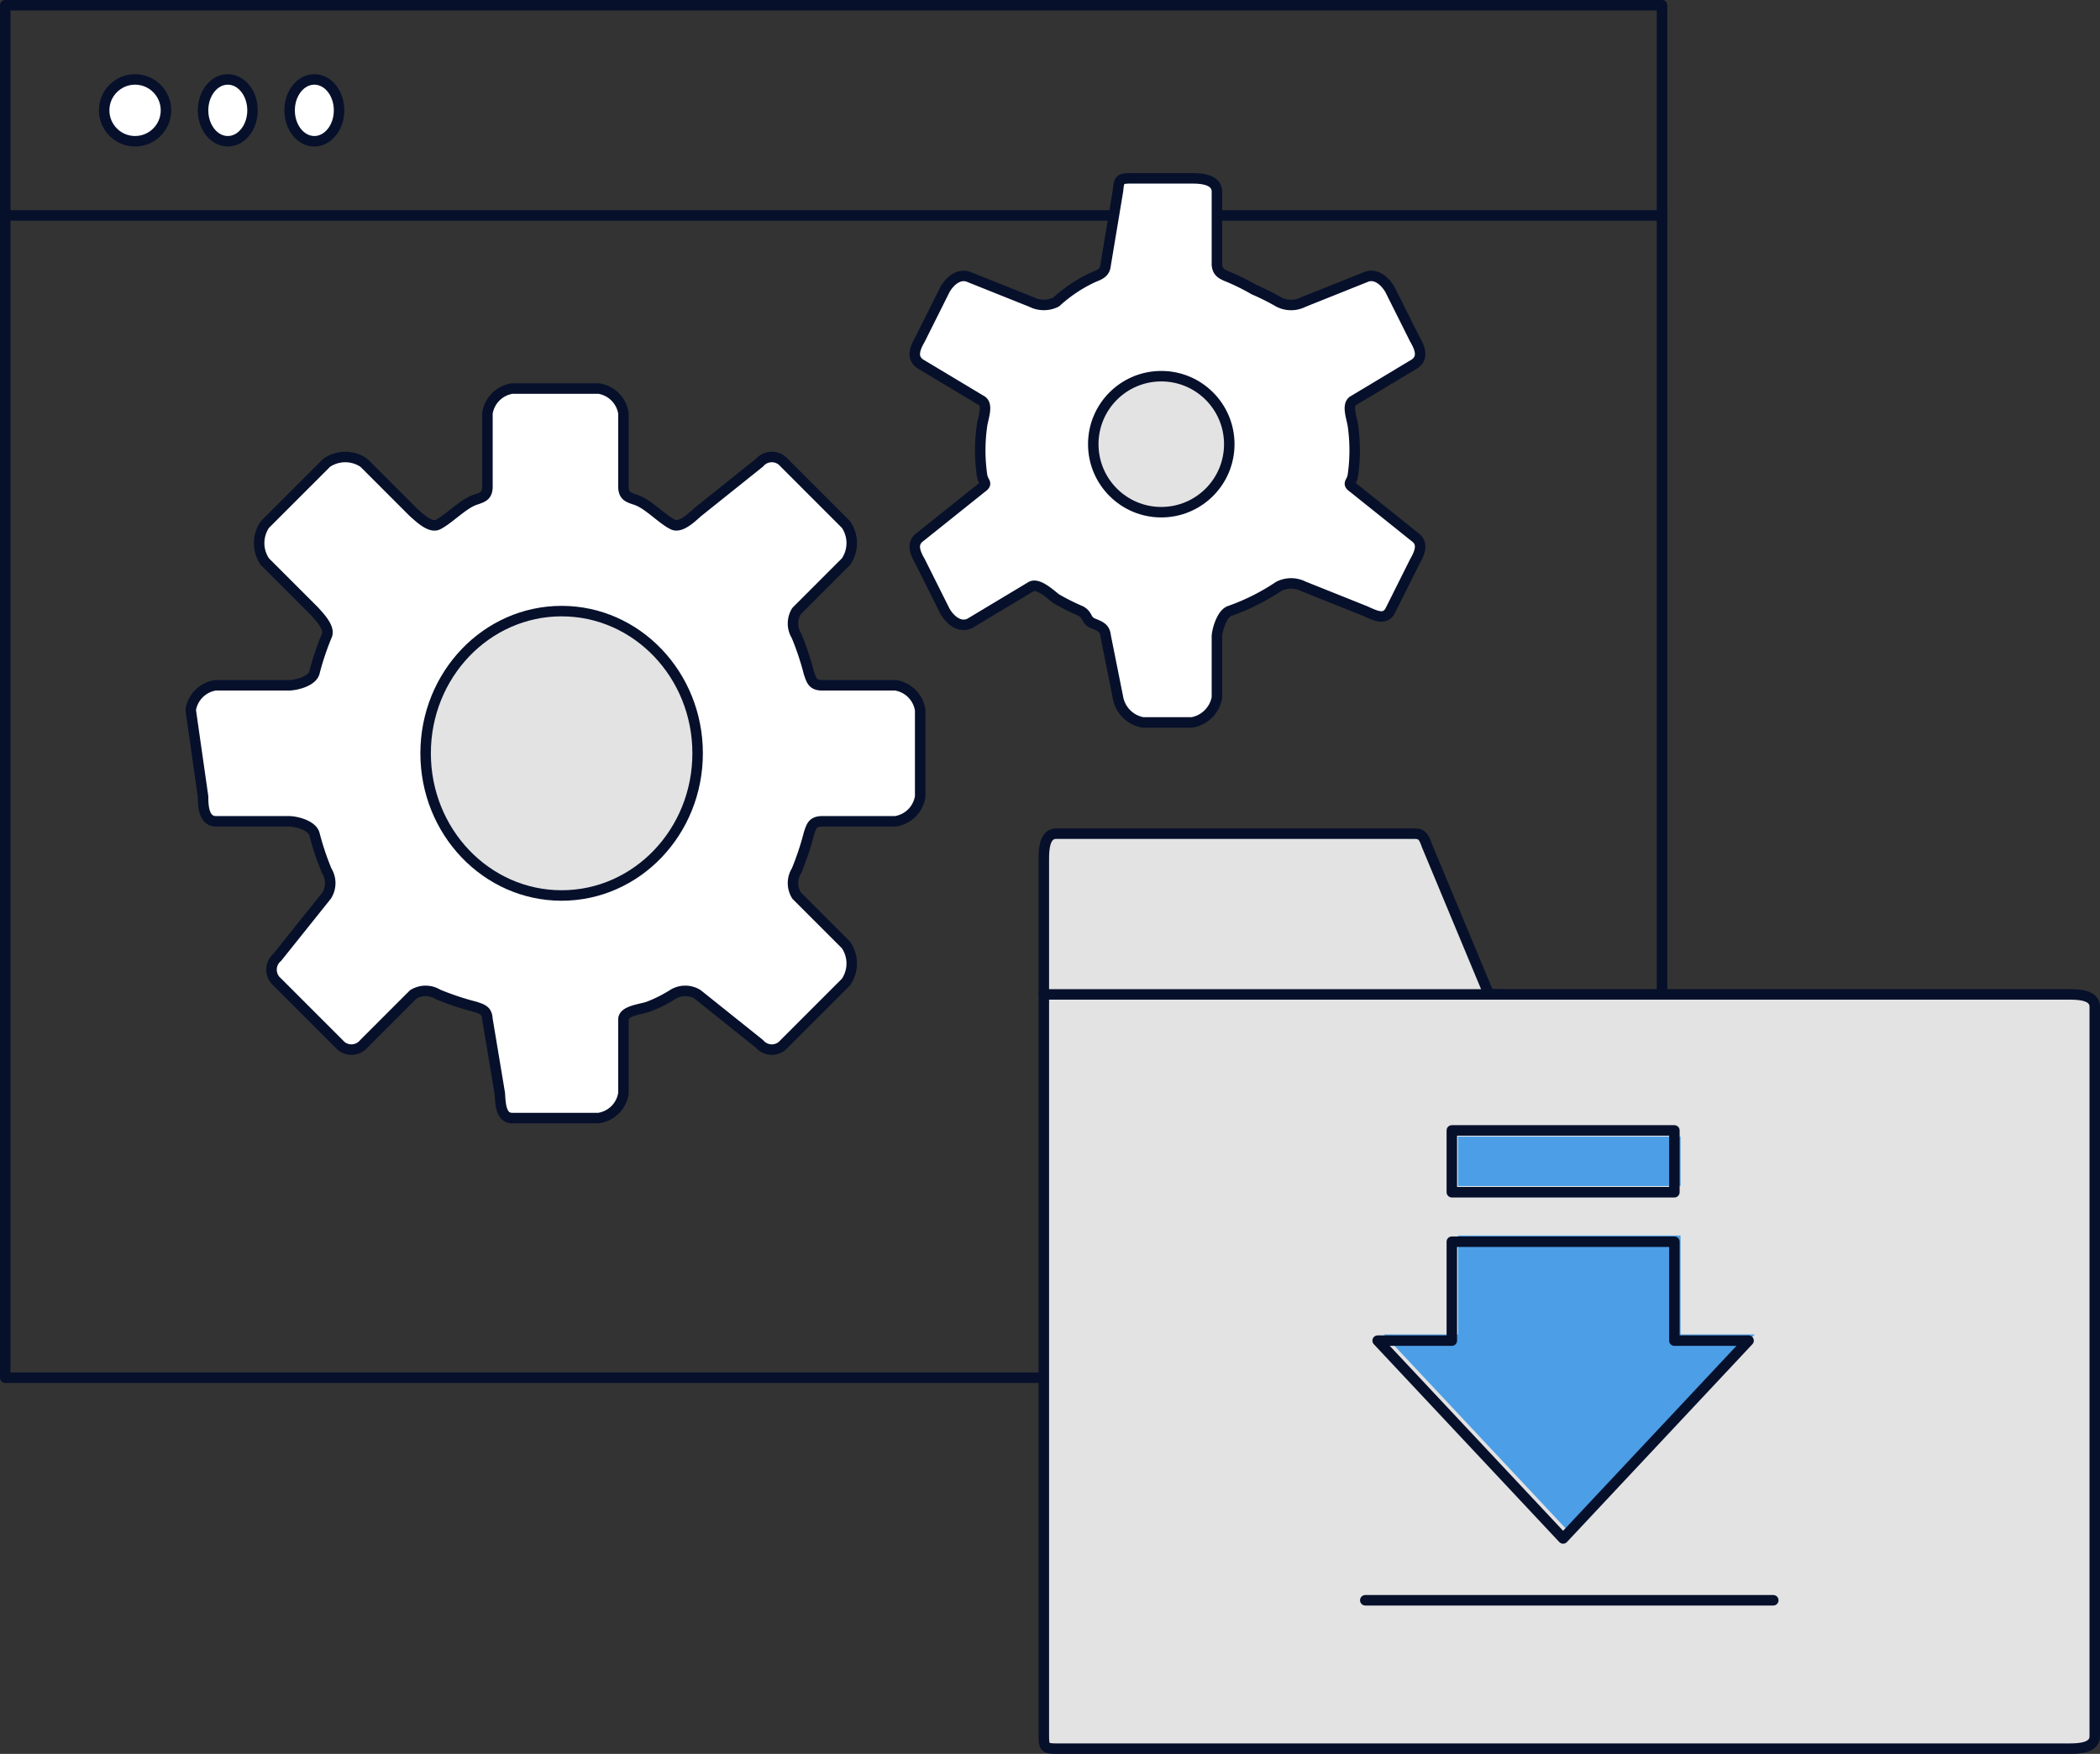
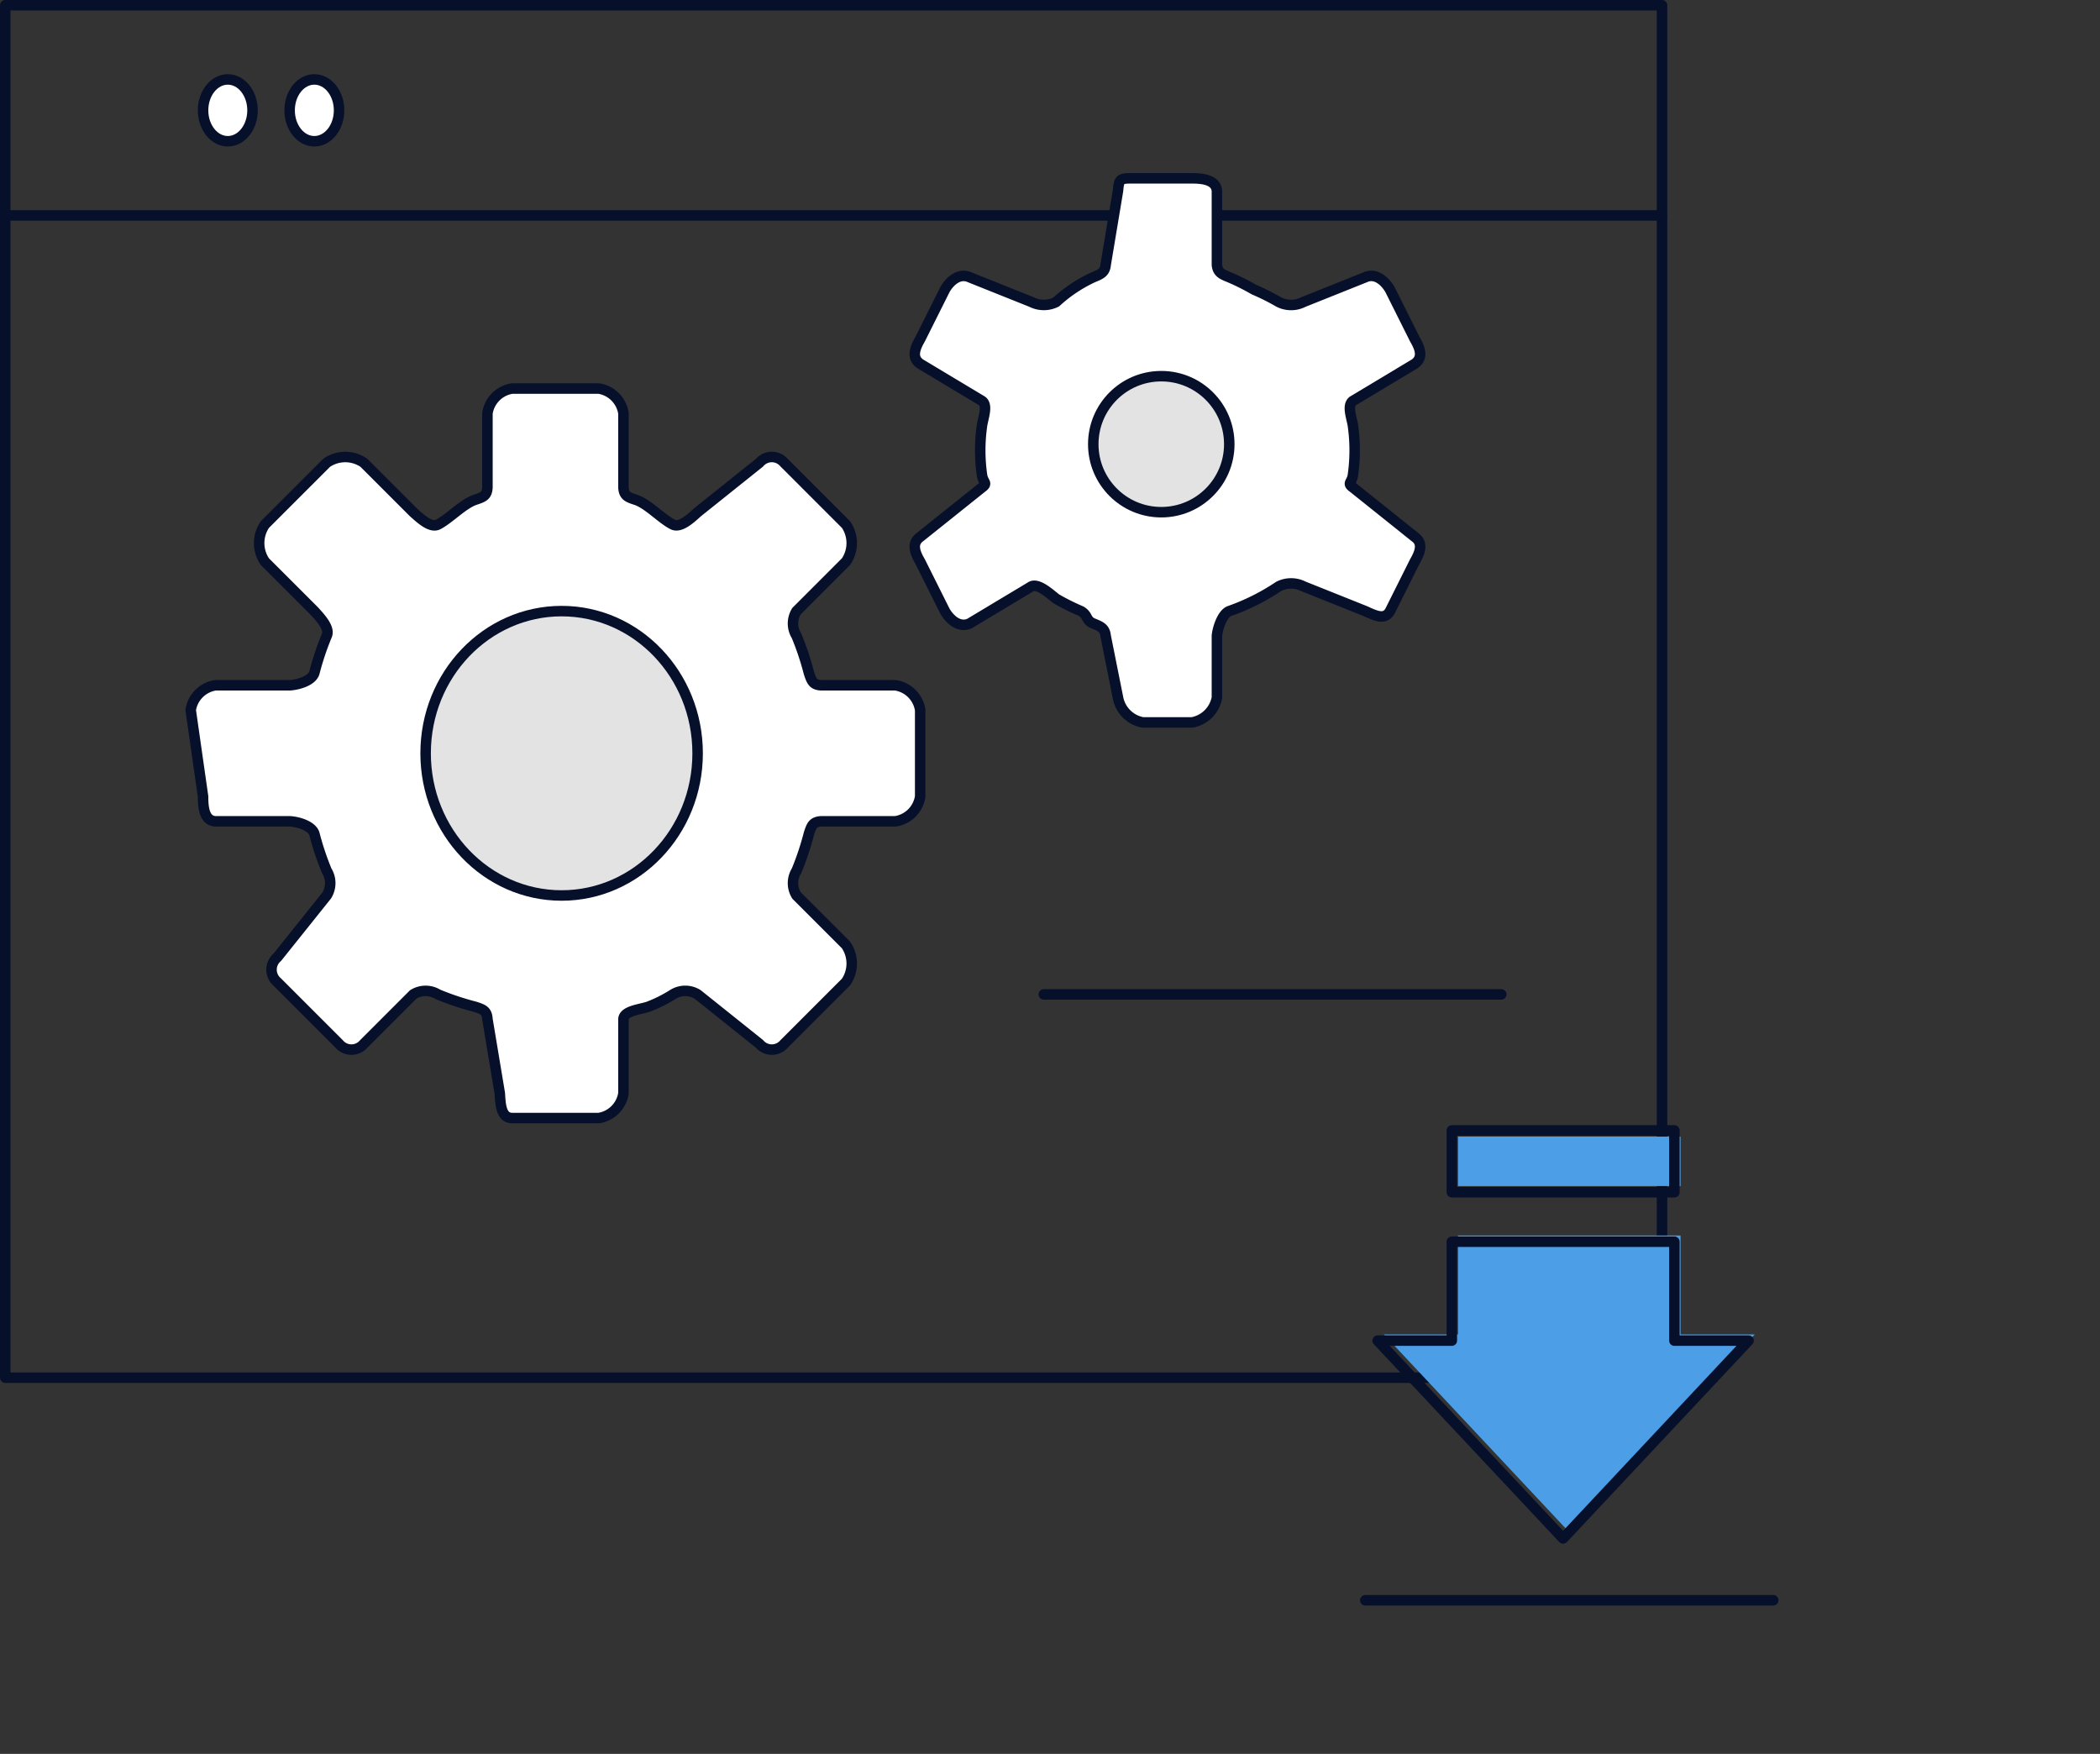
<svg xmlns="http://www.w3.org/2000/svg" width="169.848" height="141.847" viewBox="0 0 169.848 141.847">
  <rect x="0" y="0" width="169.848" height="141.847" fill="#333333" stroke="none" />
  <defs>
    <style>
            .cls-1{fill:none}.cls-1,.cls-2,.cls-3{stroke:#06102b;stroke-linecap:round;stroke-linejoin:round;stroke-width:.848px}.cls-2{fill:#fff}.cls-3{fill:#e3e3e3}.cls-4{fill:#4c9ee6}
        </style>
  </defs>
  <g id="Gruppe_300" data-name="Gruppe 300" transform="translate(728.367 -1747.076)">
    <g id="Gruppe_294" data-name="Gruppe 294">
      <path id="Rechteck_141" d="M0 0h134v111H0z" class="cls-1" data-name="Rechteck 141" transform="translate(-727.943 1747.5)" />
      <ellipse id="Ellipse_3301" cx="2" cy="2.5" class="cls-2" data-name="Ellipse 3301" rx="2" ry="2.5" transform="translate(-711.943 1753.5)" />
-       <circle id="Ellipse_3302" cx="2.5" cy="2.5" r="2.5" class="cls-2" data-name="Ellipse 3302" transform="translate(-719.943 1753.5)" />
      <ellipse id="Ellipse_3303" cx="2" cy="2.5" class="cls-2" data-name="Ellipse 3303" rx="2" ry="2.5" transform="translate(-704.943 1753.5)" />
      <path id="Linie_91" d="M0 0h134" class="cls-2" data-name="Linie 91" transform="translate(-727.943 1764.5)" />
    </g>
    <g id="Gruppe_297" data-name="Gruppe 297">
      <g id="Gruppe_295" data-name="Gruppe 295">
        <path id="Pfad_280" d="M-653.943 1811.5v-7a2.391 2.391 0 0 0-2-2h-6c-.681-.035-.783-.354-1-1a22.552 22.552 0 0 0-1-3 1.891 1.891 0 0 1 0-2l4-4a2.659 2.659 0 0 0 0-3l-5-5a1.31 1.31 0 0 0-2 0l-5 4c-.507.458-1.388 1.3-2 1-.915-.455-2.016-1.679-3-2-.648-.212-.959-.32-1-1v-6a2.391 2.391 0 0 0-2-2h-7a2.389 2.389 0 0 0-2 2v6c-.035.681-.354.783-1 1-.98.331-2.089 1.537-3 2-.608.31-1.489-.548-2-1l-4-4a2.661 2.661 0 0 0-3 0l-5 5a2.659 2.659 0 0 0 0 3l4 4c.458.507 1.3 1.389 1 2a22.407 22.407 0 0 0-1 3c-.211.648-1.32.959-2 1h-6a2.389 2.389 0 0 0-2 2l1 7c0 .9.1 1.954 1 2h6c.681.035 1.783.354 2 1a22.514 22.514 0 0 0 1 3 1.891 1.891 0 0 1 0 2l-4 5a1.311 1.311 0 0 0 0 2l5 5a1.31 1.31 0 0 0 2 0l4-4a1.9 1.9 0 0 1 2 0 22.384 22.384 0 0 0 3 1c.648.212.959.319 1 1l1 6c.054.9.1 2 1 2h7a2.388 2.388 0 0 0 2-2v-6c.035-.68 1.354-.782 2-1a11.054 11.054 0 0 0 2-1 1.891 1.891 0 0 1 2 0l5 4a1.31 1.31 0 0 0 2 0l5-5a2.661 2.661 0 0 0 0-3l-4-4a1.892 1.892 0 0 1 0-2 22.462 22.462 0 0 0 1-3c.211-.648.319-.959 1-1h6a2.39 2.39 0 0 0 2-2z" class="cls-2" data-name="Pfad 280" />
        <ellipse id="Ellipse_3304" cx="11" cy="11.5" class="cls-3" data-name="Ellipse 3304" rx="11" ry="11.5" transform="translate(-693.943 1796.5)" />
      </g>
      <g id="Gruppe_296" data-name="Gruppe 296">
-         <path id="Pfad_281" d="M-626.943 1770.5a18.018 18.018 0 0 0-2-1c-.581-.234-.938-.377-1-1v-6c-.086-.87-1.126-1-2-1h-5c-.874 0-.92.13-1 1l-1 6c-.057.617-.426.766-1 1a11.586 11.586 0 0 0-3 2 2.214 2.214 0 0 1-2 0l-5-2c-.8-.361-1.565.241-2 1l-2 4c-.435.758-.714 1.5 0 2l5 3c.505.356.083 1.387 0 2a14.144 14.144 0 0 0 0 4c.088.614.505.638 0 1l-5 4c-.711.509-.44 1.244 0 2l2 4c.439.756 1.206 1.366 2 1l5-3c.569-.262 1.505.618 2 1a18.351 18.351 0 0 0 2 1c.6.343.378.749 1 1 .581.234.939.377 1 1l1 5a2.489 2.489 0 0 0 2 2h4a2.489 2.489 0 0 0 2-2v-5c.056-.618.425-1.765 1-2a17.61 17.61 0 0 0 4-2 2.214 2.214 0 0 1 2 0l5 2c.8.361 1.565.758 2 0l2-4c.435-.758.713-1.5 0-2l-5-4c-.5-.357-.083-.388 0-1a14.144 14.144 0 0 0 0-4c-.088-.614-.505-1.639 0-2l5-3c.71-.509.439-1.245 0-2l-2-4c-.439-.755-1.206-1.366-2-1l-5 2a2.187 2.187 0 0 1-2 0 18.468 18.468 0 0 0-2-1z" class="cls-2" data-name="Pfad 281" />
+         <path id="Pfad_281" d="M-626.943 1770.5a18.018 18.018 0 0 0-2-1c-.581-.234-.938-.377-1-1v-6c-.086-.87-1.126-1-2-1h-5c-.874 0-.92.13-1 1l-1 6c-.057.617-.426.766-1 1a11.586 11.586 0 0 0-3 2 2.214 2.214 0 0 1-2 0l-5-2c-.8-.361-1.565.241-2 1l-2 4c-.435.758-.714 1.5 0 2l5 3c.505.356.083 1.387 0 2a14.144 14.144 0 0 0 0 4c.088.614.505.638 0 1l-5 4c-.711.509-.44 1.244 0 2l2 4c.439.756 1.206 1.366 2 1l5-3c.569-.262 1.505.618 2 1a18.351 18.351 0 0 0 2 1c.6.343.378.749 1 1 .581.234.939.377 1 1l1 5a2.489 2.489 0 0 0 2 2h4a2.489 2.489 0 0 0 2-2v-5c.056-.618.425-1.765 1-2a17.61 17.61 0 0 0 4-2 2.214 2.214 0 0 1 2 0l5 2c.8.361 1.565.758 2 0l2-4c.435-.758.713-1.5 0-2l-5-4c-.5-.357-.083-.388 0-1a14.144 14.144 0 0 0 0-4c-.088-.614-.505-1.639 0-2l5-3c.71-.509.439-1.245 0-2l-2-4c-.439-.755-1.206-1.366-2-1l-5 2a2.187 2.187 0 0 1-2 0 18.468 18.468 0 0 0-2-1" class="cls-2" data-name="Pfad 281" />
        <circle id="Ellipse_3305" cx="5.5" cy="5.5" r="5.5" class="cls-3" data-name="Ellipse 3305" transform="translate(-639.943 1777.5)" />
      </g>
    </g>
    <g id="Gruppe_299" data-name="Gruppe 299">
      <g id="Gruppe_298" data-name="Gruppe 298">
-         <path id="Pfad_284" d="M-607.943 1827.5l-5-12c-.237-.625-.332-1-1-1h-29c-.887 0-1 1.112-1 2v71c0 .887.113 1 1 1h82c.888 0 2-.113 2-1v-59c0-.888-1.112-1-2-1z" class="cls-3" data-name="Pfad 284" />
        <path id="Pfad_285" d="M-586.443 1855l-15 16-15-16h6v-8h18v8z" class="cls-4" data-name="Pfad 285" />
        <path id="Rechteck_142" d="M0 0h18v4H0z" class="cls-4" data-name="Rechteck 142" transform="translate(-610.443 1839)" />
        <path id="Pfad_286" d="M-586.943 1855.5l-15 16-15-16h6v-8h18v8z" class="cls-1" data-name="Pfad 286" />
        <path id="Rechteck_143" d="M0 0h18v5H0z" class="cls-1" data-name="Rechteck 143" transform="translate(-610.943 1838.5)" />
        <path id="Linie_92" d="M33 0H0" class="cls-1" data-name="Linie 92" transform="translate(-617.943 1876.5)" />
      </g>
      <path id="Linie_93" d="M37 0H0" class="cls-1" data-name="Linie 93" transform="translate(-643.943 1827.5)" />
    </g>
  </g>
</svg>